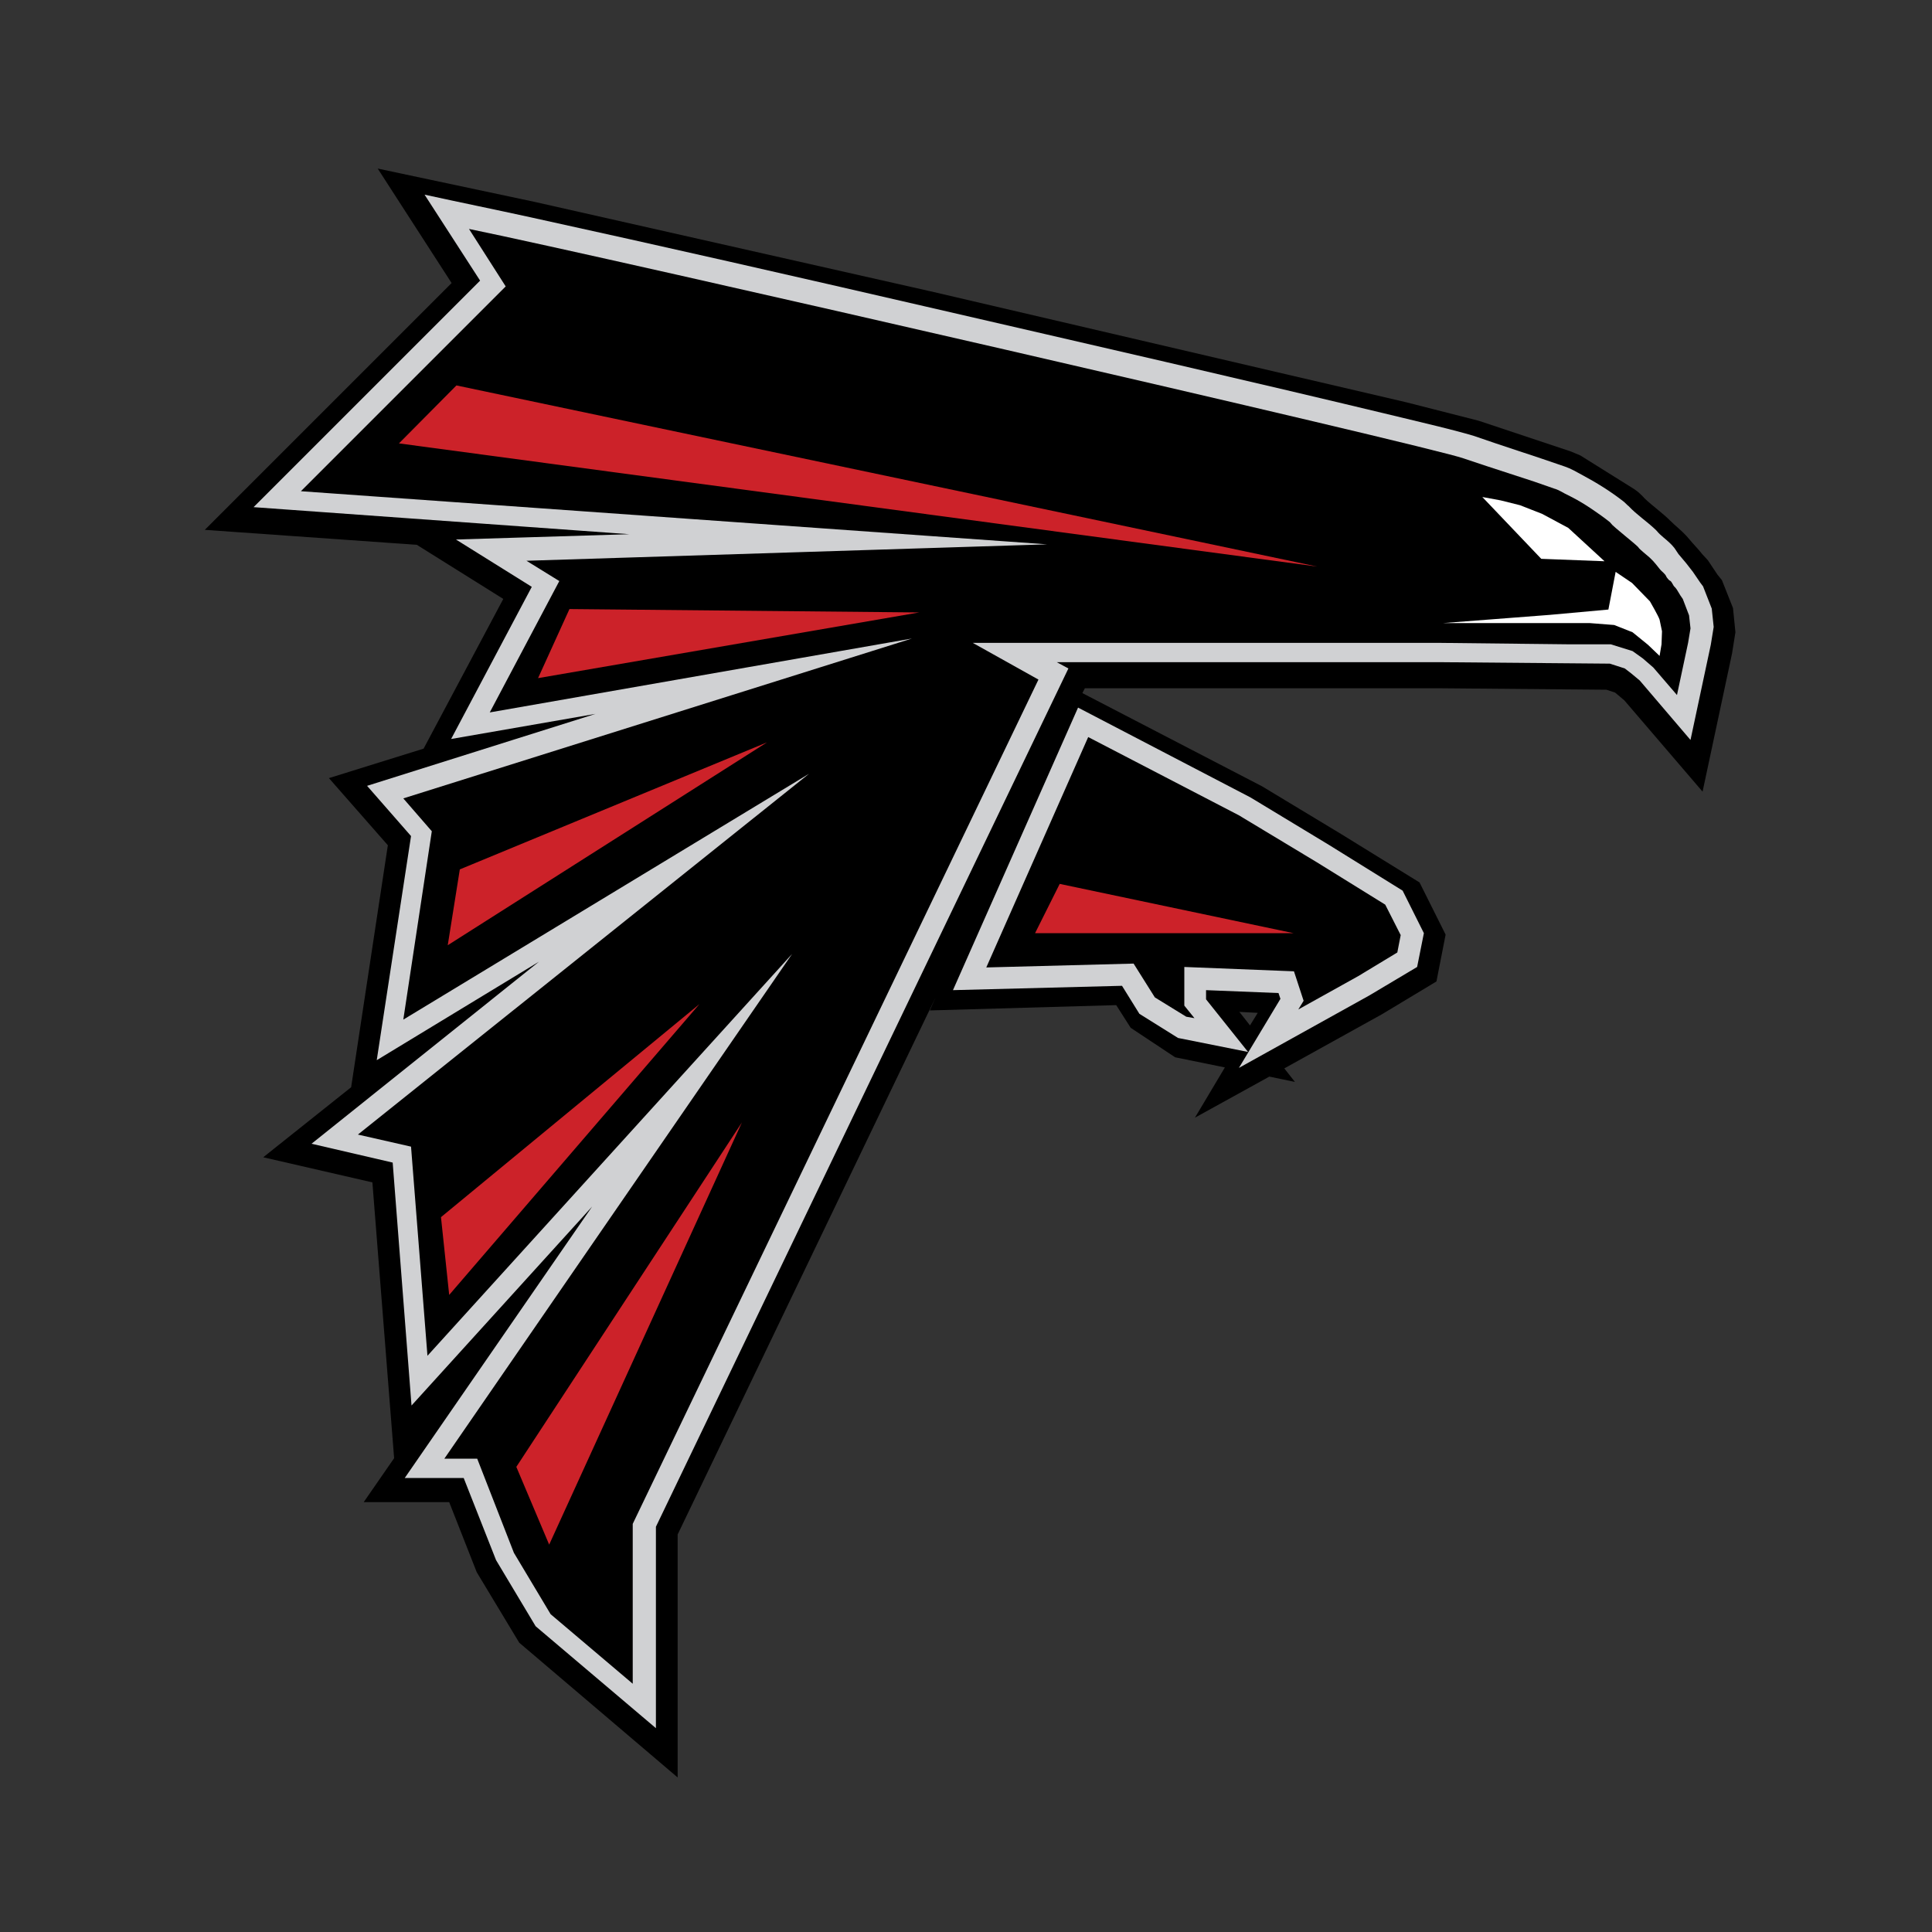
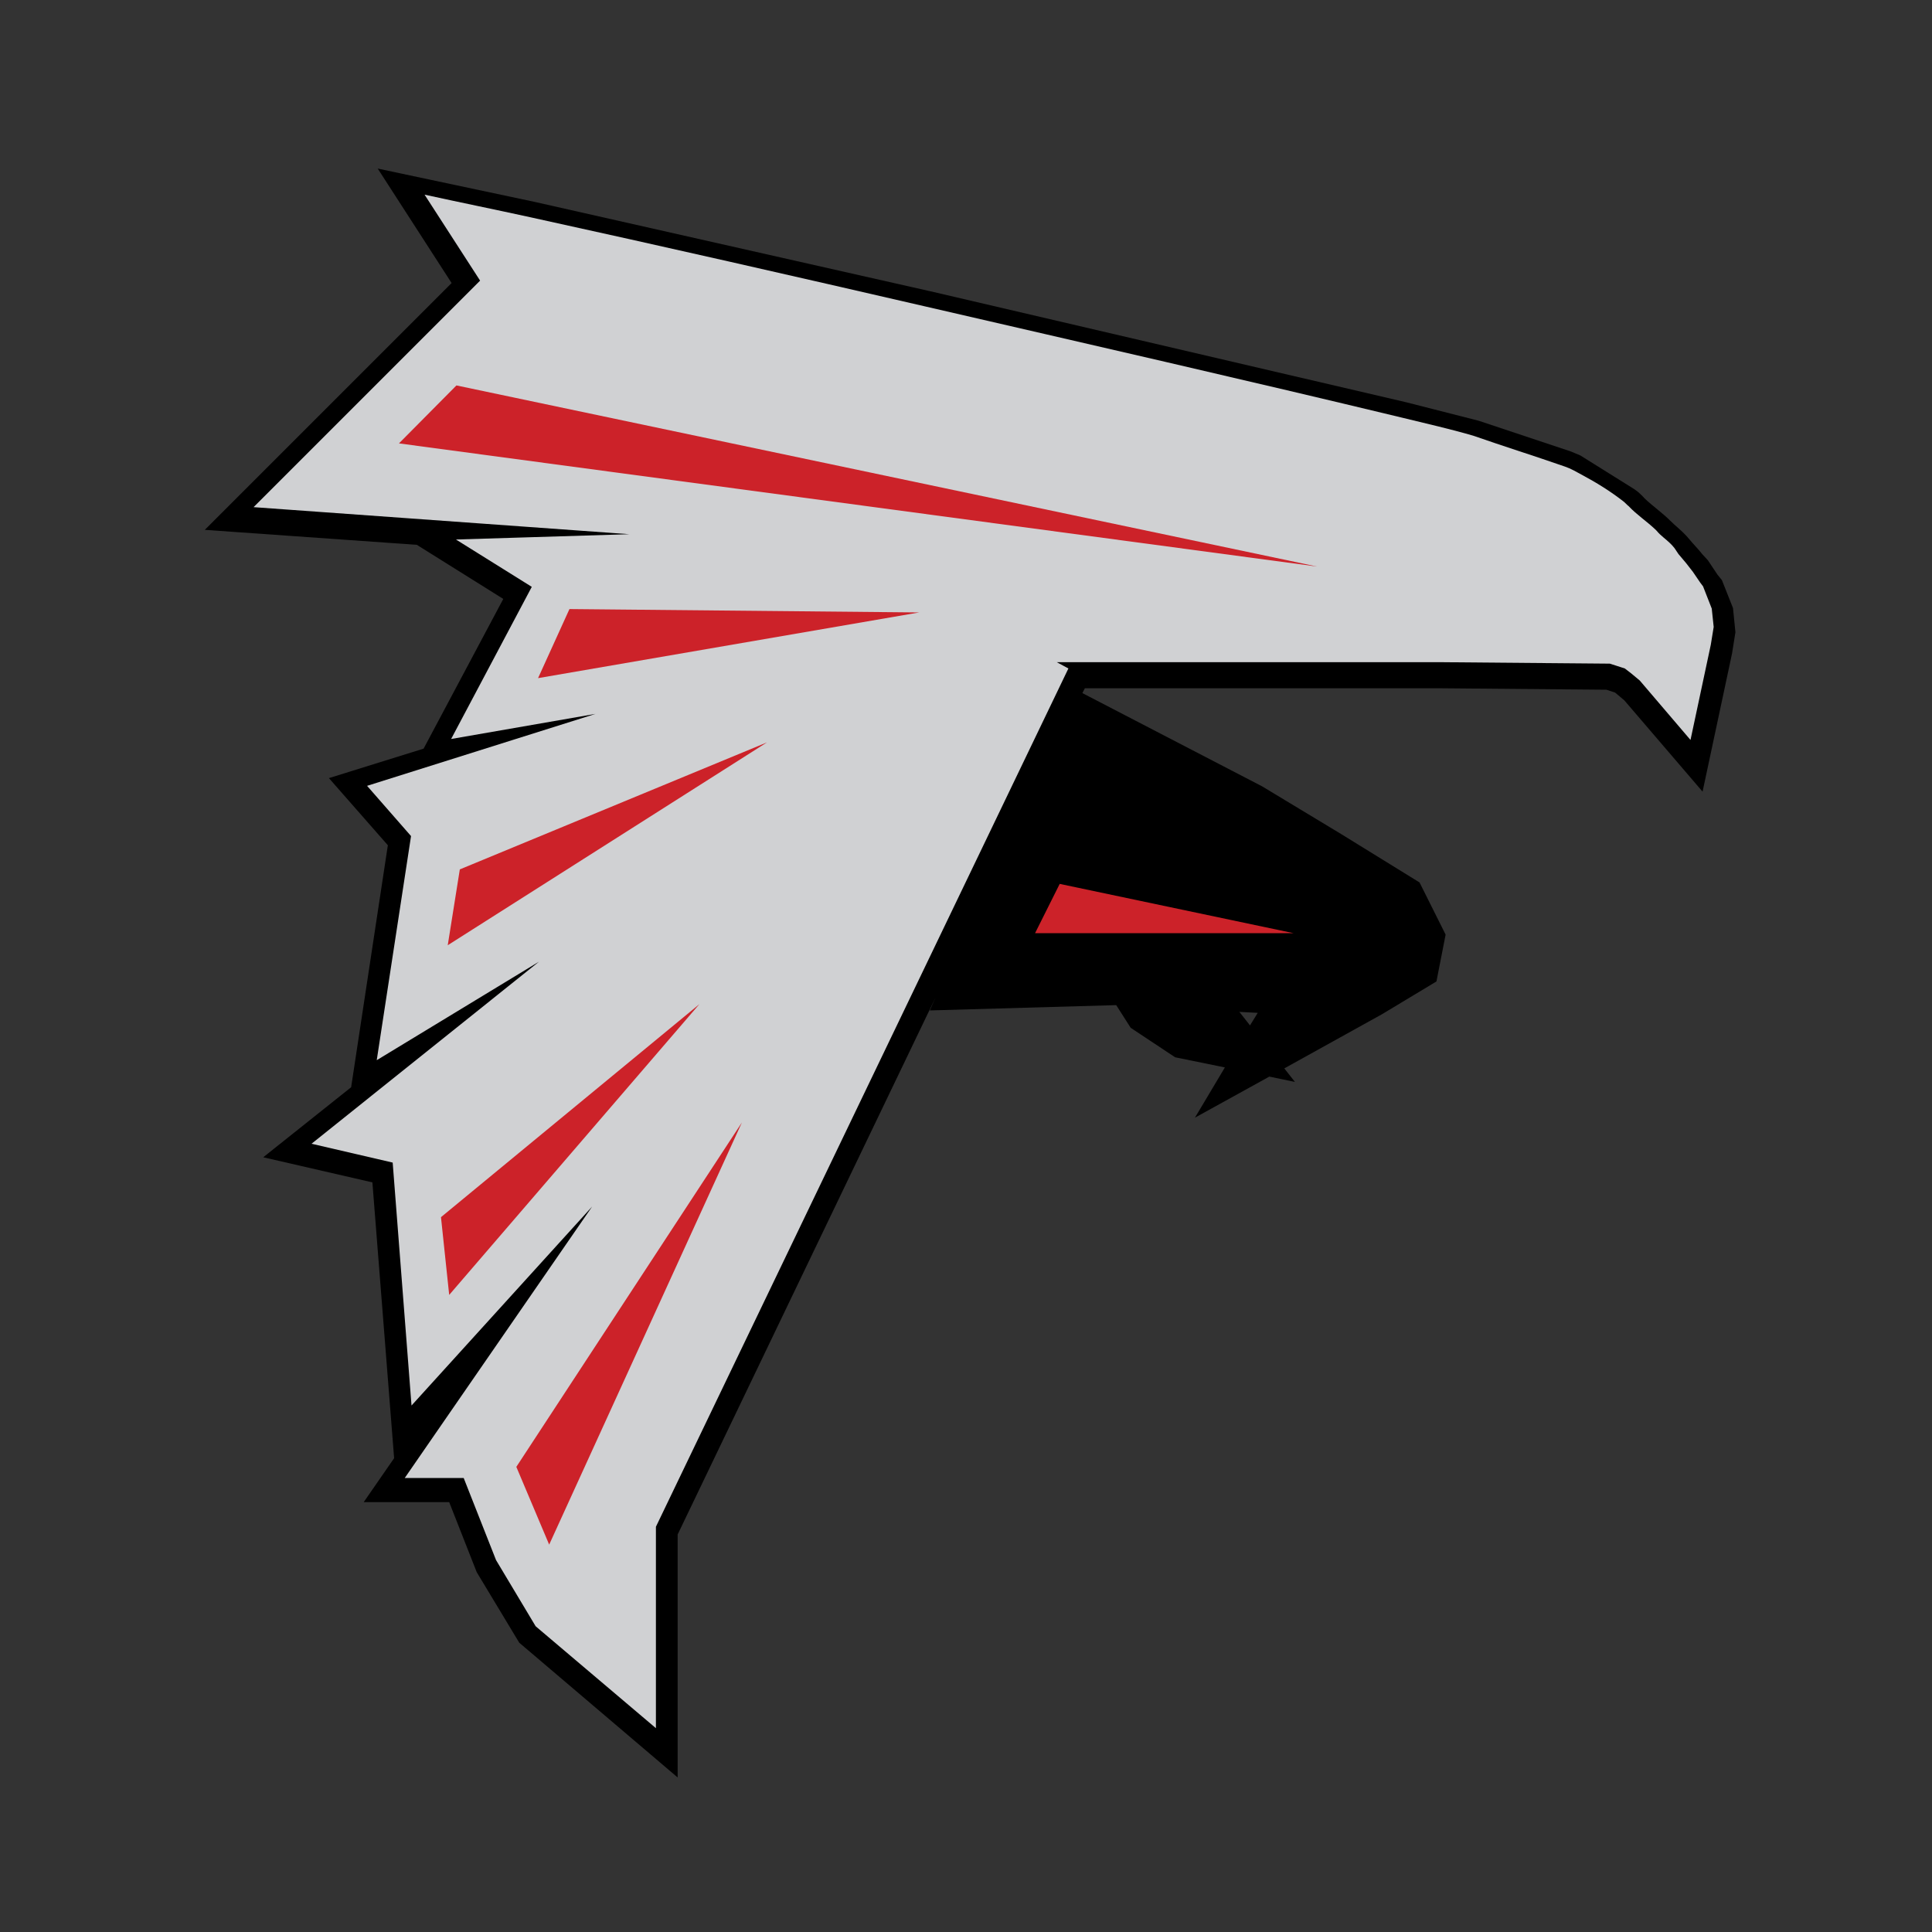
<svg xmlns="http://www.w3.org/2000/svg" version="1.1" id="Calque_1" x="0px" y="0px" viewBox="0 0 400 400" style="enable-background:new 0 0 400 400;" xml:space="preserve">
  <rect x="0" y="0" width="400" height="400" fill="#333333" stroke="none" />
  <style type="text/css">
	.st0{fill:#E6E6E7;}
	.st1{fill:#D0D1D3;}
	.st2{fill:#CC2229;}
	.st3{fill:#FFFFFF;}
</style>
  <path class="st0" d="M220.3,148.6l-24.3,54.9l34.6-0.9l4.7,7.5l7.5,4.7l4.7,0.9l-3.7-4.7v-7.5l23.4,0.9l1.9,5.6l-2.8,4.7l16.8-9.3  l9.3-5.6l0.9-4.7l-3.7-7.5l-15.9-9.8l-17.8-10.8L220.3,148.6L220.3,148.6z" />
  <path d="M243.3,218.9l10.3,2.1l-6.2,10.4l15.4-8.5l5.3,1.1l-2.2-2.8l20.2-11.2l11.3-6.8l1.9-9.7l-5.4-10.8l-16.2-10l-16.4-9.9  l-37.2-19.3l0.5-1h73.9l34.1,0.3l1.8,0.6l1.9,1.6l16.2,18.9l6.1-28.6l0.7-4.4l-0.5-5l-2.3-5.8l-0.9-1.1l-2-3l-1.2-1.3  c-0.6-0.8-1.3-1.5-2-2.3c-0.4-0.5-0.8-0.9-1.2-1.4c-1.1-1.2-2.3-2.1-3.4-3.2c-1.6-1.6-3.6-3-5.3-4.6c-0.4-0.5-0.9-0.9-1.3-1.3  l-0.8-0.6l-11.2-7l-1.9-0.8l-19.2-6.4l-14.9-3.8l-98.6-23l-81.9-18.5l-32.5-6.9l15.3,23.7l-51.1,51.1l43.9,3.1l17.9,11.2L87.7,155  l-19.6,6.1l12.2,13.9l-7.6,50.1l-18.2,14.5l22.6,5.2l4.5,57.1l-6.3,9.1H93l5.7,14.5l8.8,14.6l32.8,27.9v-50.3l53.4-111.2l-1.2,2.7  l38.6-1.1l3,4.7L243.3,218.9L243.3,218.9z M258.8,212.3l-2.2-2.8l3.8,0.2L258.8,212.3L258.8,212.3z" />
  <path class="st1" d="M346.7,113.5c-0.3-0.4-0.6-0.7-0.9-1c-0.9-0.9-2-1.6-2.8-2.6l-0.3-0.3c-1.8-1.7-3.8-3-5.5-4.8  c-0.4-0.3-0.7-0.7-1.1-1c-2.7-2.1-5.6-3.9-8.6-5.5c-1.1-0.6-2.3-1.3-3.5-1.7c-6.3-2.2-12.7-4.2-19-6.4c-4.8-1.4-9.7-2.5-14.6-3.7  c-32.8-7.9-65.7-15.4-98.6-23c-27.3-6.3-54.5-12.5-81.9-18.5c-7.3-1.6-14.7-3.1-22-4.7l11.5,17.8L52.5,105l77.8,5.6l-35.9,1.1  l15.7,9.8L93.4,153l29.9-5.2l-47.3,14.9l9.1,10.4l-7.1,46.4l33.6-20.4l-47.1,37.7l16.8,3.9l3.9,50.3l37.4-41.2L83.8,306H96l6.7,17  l8.2,13.7l24.9,21.1v-41.7l85.4-177.7l-2.4-1.3h79.7l34.8,0.3l3.1,1l1.3,1l1.8,1.5l10.5,12.3l4.2-19.7l0.6-3.7l-0.4-3.8l-1.8-4.6  l-0.6-0.8l-1.5-2.2l-1.4-1.8l-1.6-1.9L346.7,113.5L346.7,113.5z" />
-   <path class="st1" d="M223.2,146.5L197.3,205l35-0.9l3.6,5.8l8,5l14.5,2.9l-8.7-10.9V205l15,0.6l0.4,1.2l-8.6,14.3l27-15l9.9-5.9  l1.4-7l-4.4-8.8l-15.3-9.5l-16.2-9.8L223.2,146.5L223.2,146.5z" />
-   <path d="M225.3,152.6l-21.1,47.7l30.5-0.8l4.4,7l6.5,4l1.7,0.3l-2.1-2.6v-8l22.7,0.9l2,6.1l-1.1,1.8l12.4-6.9l8.1-4.9l0.7-3.6  l-3.2-6.3l-14.2-8.8l-16.1-9.7L225.3,152.6L225.3,152.6z" />
-   <path d="M97.1,47.4l7.6,11.9l-42.4,42.4l154.5,11L109,116.1l6.8,4.2l-14.4,27.2l87.4-15.3L83.5,165.3l5.9,6.8l-5.9,39l84-50.9  l-93.4,74.7l11,2.5l3.4,43.3l75.5-83.2L92,302h6.8l7.6,19.5l7.6,12.7l17,14.4v-33.1l84-174.8l-13.6-7.6h96.7l26.9,0.3l8.5,0l4.5,1.4  l2.1,1.5l2.2,1.9l4.9,5.7l2.3-10.8l0.5-3l-0.3-2.7l-1.3-3.4c-0.7-0.9-1.1-1.9-1.6-2.4c-0.5-0.4-0.6-1.2-1.1-1.4  c-0.1,0-0.6-0.6-0.7-0.8c-0.2-0.6-1-1.1-1.3-1.5c-0.5-0.6-1.2-1.6-2.2-2.5c-4.3-3.6,0-0.3-5.1-4.5c-3.5-2.9-2.4-2.1-3.1-2.8  c-0.4-0.3-1.1-0.9-3-2.2c-3-2.1-4.9-3-6.3-3.7c-1.4-0.8-2-1-2.1-1l-4.3-1.5l-9.5-3.1l-5.1-1.7C295.7,92.3,126,53.3,97.1,47.4  L97.1,47.4z" />
  <path class="st2" d="M117.9,126.1l-6.5,14.3l78.9-13.6L117.9,126.1L117.9,126.1z M94.5,79.8l-11.9,12l190.1,25.5L94.5,79.8  L94.5,79.8z M153.6,232.4l-46.7,71.3l6.8,16.1L153.6,232.4L153.6,232.4z M144.8,207.9L91.3,252l1.7,16.1L144.8,207.9L144.8,207.9z   M95.2,180l63.6-26.3l-66.1,42L95.2,180L95.2,180z" />
-   <path class="st3" d="M306.9,102.9l12.2,12.8l13.1,0.5l-7.5-6.9l-5.4-2.9l-4.6-1.8l-4-1L306.9,102.9L306.9,102.9z M343.6,128.3  l0.5,2.4l-0.1,2.7l-0.4,2.4l-2.4-2.3l-3.2-2.6l-3.8-1.5l-5.1-0.4h-30.3l22.1-1.7l12.1-1.1l1.5-7.8l3.4,2.3l3.7,3.8  C341.6,124.5,343.4,127.6,343.6,128.3L343.6,128.3z" />
  <path class="st2" d="M219.4,183l-5.1,10.2h53.5L219.4,183z" />
</svg>